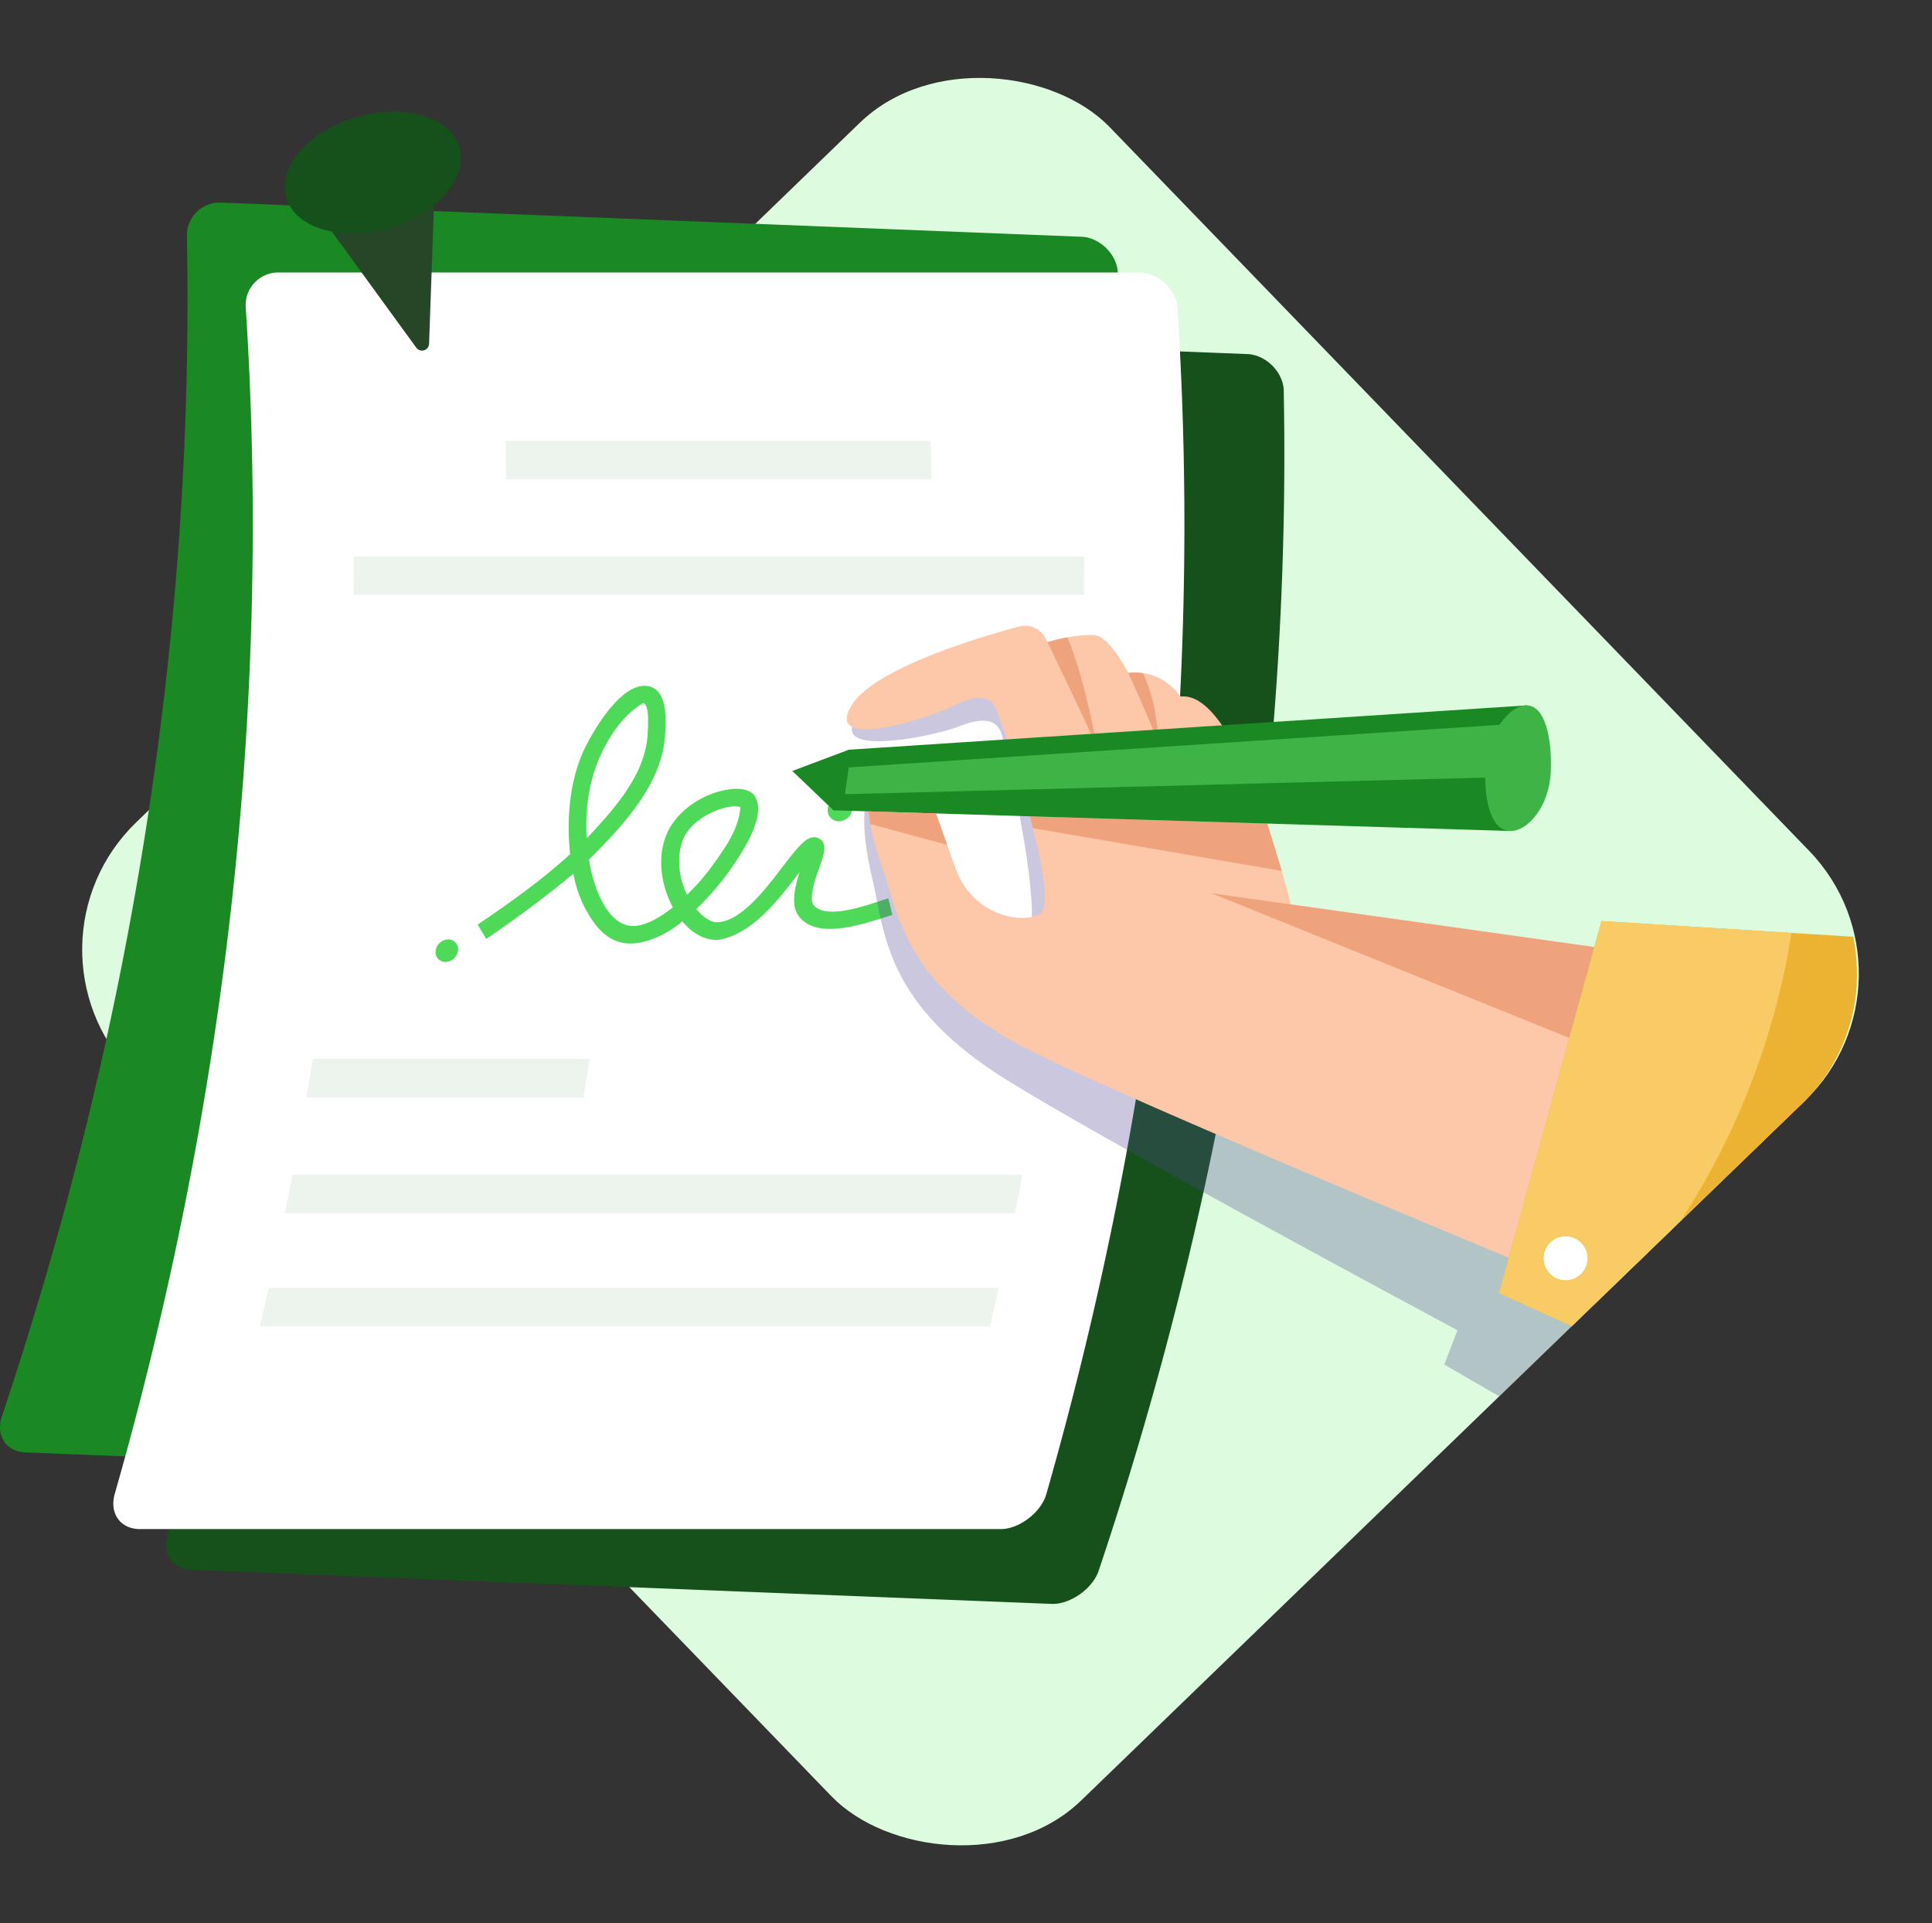
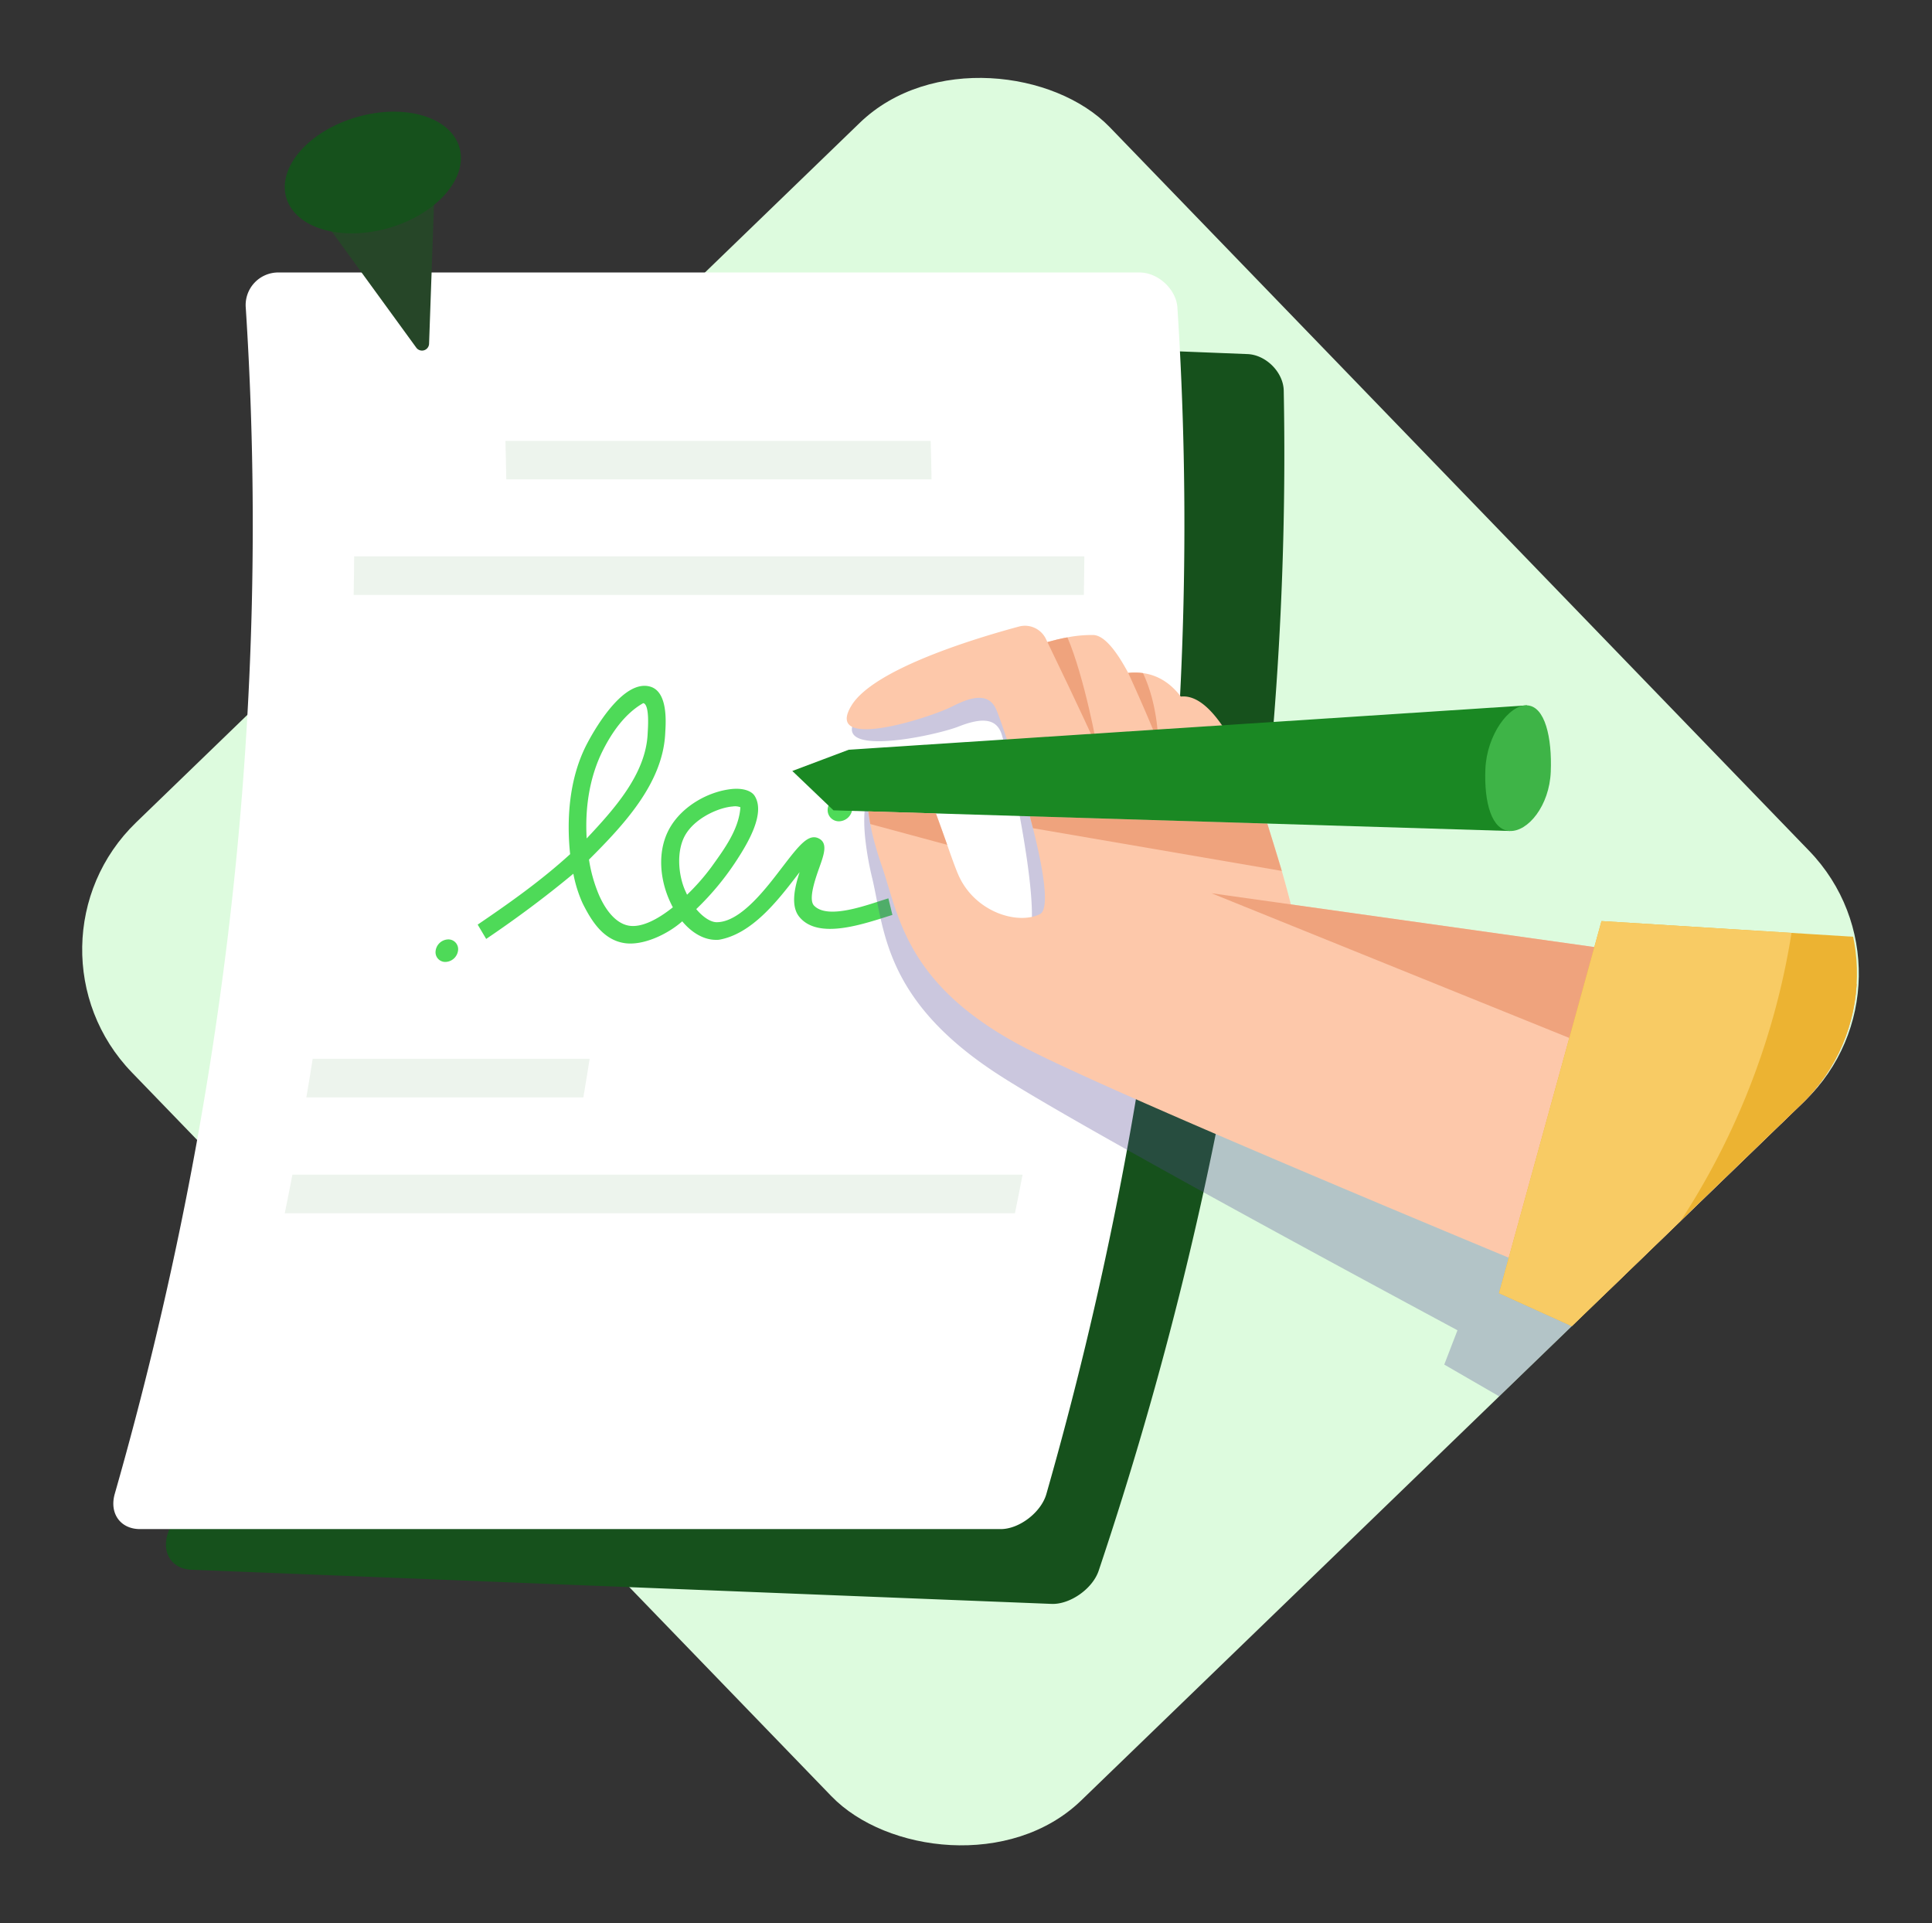
<svg xmlns="http://www.w3.org/2000/svg" width="852.611" height="848.634" viewBox="0 0 852.611 848.634">
  <rect x="0" y="0" width="852.611" height="848.634" fill="#333333" stroke="none" />
  <defs>
    <clipPath id="clip-path">
      <rect id="Rectángulo_615" data-name="Rectángulo 615" width="600.161" height="600.161" rx="80" transform="translate(0 417.115) rotate(-44.028)" fill="none" />
    </clipPath>
  </defs>
  <g id="Grupo_684" data-name="Grupo 684" transform="translate(-2090.333 3212.471)">
    <rect id="Rectángulo_615-2" data-name="Rectángulo 615" width="600.161" height="600.161" rx="78" transform="translate(2094.31 -2795.356) rotate(-44.028)" fill="#ddfbde" />
    <g id="Grupo_673" data-name="Grupo 673" transform="translate(2090.333 -3123.088)">
-       <path id="Trazado_958" data-name="Trazado 958" d="M2480.966-2296.9l-379.36-15.062c-8.69-.345-13.3-7.52-10.409-16.044,57.421-171.312,84.927-346.689,81.618-520.411a14.475,14.475,0,0,1,15.281-15.024l379.36,15.062c8.31.22,16.117,8.079,16.188,16.273,3.308,173.723-24.2,349.1-81.618,520.411C2499.4-2303.61,2489.241-2296.465,2480.966-2296.9Z" transform="translate(-2090.333 2863.457)" fill="#1a8823" />
-     </g>
+       </g>
    <g id="Grupo_674" data-name="Grupo 674" transform="translate(2163.555 -3071.315)">
      <path id="Trazado_959" data-name="Trazado 959" d="M2766.874-2094.746l-379.36-15.062c-8.69-.345-13.3-7.52-10.409-16.044,57.421-171.312,84.927-346.688,81.618-520.411A14.475,14.475,0,0,1,2474-2661.286l379.36,15.062c8.309.22,16.117,8.079,16.188,16.273,3.307,173.723-24.2,349.1-81.618,520.411C2785.31-2101.452,2775.149-2094.308,2766.874-2094.746Z" transform="translate(-2376.241 2661.299)" fill="#16511c" />
    </g>
    <g id="Grupo_677" data-name="Grupo 677" transform="translate(2140.346 -3092.24)">
      <g id="Grupo_676" data-name="Grupo 676" transform="translate(0)">
        <path id="Trazado_960" data-name="Trazado 960" d="M2677.059-2188.53H2297.4c-8.7,0-13.634-6.986-11.13-15.618,49.547-173.455,69.026-349.785,57.8-523.24a14.375,14.375,0,0,1,14.58-15.618H2738.3c8.311-.109,16.469,7.433,16.914,15.618,11.229,173.455-8.246,349.783-57.795,523.24C2695.17-2195.963,2685.346-2188.421,2677.059-2188.53Z" transform="translate(-2285.619 2743.007)" fill="#fff" />
        <path id="Trazado_961" data-name="Trazado 961" d="M3149.317-2435.828H2961.639c-.11-6.788-.186-10.181-.375-16.961h187.677C3149.131-2446.009,3149.207-2442.616,3149.317-2435.828Z" transform="translate(-2788.231 2527.114)" fill="#edf4ed" />
        <path id="Trazado_962" data-name="Trazado 962" d="M3021.991-2236.878H2699.754c.128-6.808.173-10.21.222-17.012h322.237C3022.164-2247.088,3022.119-2243.686,3021.991-2236.878Z" transform="translate(-2593.694 2379.153)" fill="#edf4ed" />
        <path id="Trazado_963" data-name="Trazado 963" d="M2740.495-1371.207h-122.23c1.154-6.82,1.711-10.232,2.786-17.055h122.23C2742.206-1381.438,2741.649-1378.027,2740.495-1371.207Z" transform="translate(-2533.074 1735.214)" fill="#edf4ed" />
        <path id="Trazado_964" data-name="Trazado 964" d="M2903.265-1171.566H2581.028c1.389-6.807,2.063-10.211,3.375-17.023h322.236C2905.329-1181.777,2904.654-1178.372,2903.265-1171.566Z" transform="translate(-2505.374 1586.677)" fill="#edf4ed" />
-         <path id="Trazado_965" data-name="Trazado 965" d="M2860.147-976.509H2537.91c1.618-6.787,2.408-10.183,3.948-16.978h322.237C2862.554-986.692,2861.765-983.3,2860.147-976.509Z" transform="translate(-2473.298 1441.541)" fill="#edf4ed" />
        <g id="Grupo_675" data-name="Grupo 675" transform="translate(142.198 182.385)">
          <path id="Trazado_966" data-name="Trazado 966" d="M3019.895-1918.787a15.618,15.618,0,0,1-2.495-.017c-4.9-.431-9.7-3.374-13.669-8.126-6.364,5.669-17.258,10.853-25.449,9.618-9.7-1.462-14.821-10.243-18.491-17.529a57.323,57.323,0,0,1-4.111-13.094c-12.415,10.322-25.138,19.752-38.468,28.779-1.5-2.528-2.247-3.793-3.754-6.321,14.13-9.592,28.124-19.509,40.8-31.09-1.644-15.714-.4-33.843,7.552-48.9,4.715-8.927,16.619-28.134,27.716-25.044,7.4,2.062,7.085,13.946,6.762,19.377-.03.511-.055.968-.073,1.342-1.079,21.917-18.165,40.194-33.635,55.633a65.638,65.638,0,0,0,4.4,15.591c3.5,7.965,8.215,12.791,13.36,13.582,5.41.832,12.342-2.606,19.252-8.124-.572-1.064-1.1-2.184-1.607-3.332-4.273-9.775-5.442-22.584.805-32.611,5.563-8.929,16.375-15.057,26.5-16.224,4.827-.556,8.887.58,10.418,3.023,4.777,7.623-2.817,20.511-8.01,28.462a121.34,121.34,0,0,1-17.787,21.471c2.815,3.378,6.282,5.8,9.06,5.784,10.915-.048,22.5-15.939,29.405-24.921,7.129-9.276,11.25-14.438,15.8-11.943,3.823,2.1,2.119,6.978.1,12.624-1.918,5.372-4.952,14.2-2.388,16.892,6.2,6.523,24.2-.563,32.811-3.182.721,2.927,1.079,4.39,1.786,7.317-12.286,3.793-32.545,11.244-41.072.87-3.956-4.813-2.076-13.069.13-19.732-.416.527-.837,1.052-1.225,1.557C3045.76-1935.924,3034.408-1921.289,3019.895-1918.787Zm6.178-58.825a18.927,18.927,0,0,0-2.165.291c-6.115,1.162-14.65,5.431-18.616,11.94-4.453,7.308-3.218,18.538-.1,25.246.221.476.439.982.67,1.458a96,96,0,0,0,10.774-12.257c5.629-7.852,12.108-16.548,12.766-26.324A6.3,6.3,0,0,0,3026.073-1977.612Zm-39.6-45.565c-8.022,4.568-13.778,12.886-17.786,20.867-6.1,12.151-7.888,25.93-7.124,38.808,12.2-13.008,26.055-28.349,26.906-46.152.02-.419.047-.929.08-1.5.538-9.217-.725-11.629-1.855-12.021A1.263,1.263,0,0,0,2986.473-2023.176Z" transform="translate(-2894.865 2030.845)" fill="#4eda58" />
          <path id="Trazado_967" data-name="Trazado 967" d="M3527.411-1834.906a6.008,6.008,0,0,1-5.5,5.824,4.933,4.933,0,0,1-5.393-5.035,5.993,5.993,0,0,1,5.481-5.824A4.951,4.951,0,0,1,3527.411-1834.906Z" transform="translate(-3343.481 1888.842)" fill="#4eda58" />
          <path id="Trazado_968" data-name="Trazado 968" d="M2850.823-1589.283a5.771,5.771,0,0,1-5.235,5.306,4.28,4.28,0,0,1-4.719-4.587,5.757,5.757,0,0,1,5.218-5.306A4.3,4.3,0,0,1,2850.823-1589.283Z" transform="translate(-2840.863 1705.79)" fill="#4eda58" />
        </g>
      </g>
    </g>
    <g id="Grupo_678" data-name="Grupo 678" transform="translate(2209.576 -3171.883)">
      <path id="Trazado_969" data-name="Trazado 969" d="M2606.291-2932.243l51.573,70.869a3.121,3.121,0,0,0,5.643-1.726l2.96-83.626Z" transform="translate(-2593.396 2974.196)" fill="#264628" />
      <ellipse id="Elipse_5" data-name="Elipse 5" cx="39.77" cy="25.459" rx="39.77" ry="25.459" transform="matrix(0.961, -0.278, 0.278, 0.961, 0, 22.127)" fill="#16511c" />
    </g>
    <g id="Grupo_683" data-name="Grupo 683" transform="translate(2094.31 -3212.471)">
      <g id="Grupo_682" data-name="Grupo 682" transform="translate(0 0)" clip-path="url(#clip-path)">
        <g id="Grupo_681" data-name="Grupo 681" transform="translate(345.68 276.115)">
          <g id="Grupo_679" data-name="Grupo 679" transform="translate(26.289 12.229)" opacity="0.3" style="mix-blend-mode: multiply;isolation: isolate">
            <path id="Trazado_970" data-name="Trazado 970" d="M3774.836-1897.716l-9.426-1.536L3685.7-1912.2l-4.28,11.107-131.4-31.957v0c-.523-3.464-1.369-8.754-2.535-15.1h0v0c-.818-4.448-1.793-9.415-2.927-14.644l-1.354-6.774-.18-.024c-6.545-27.875-17.3-59.693-32.29-59.514-3.3-5.365-8.215-10.186-15.585-11.947a26.573,26.573,0,0,0-6.472-.726c-.34-.816-.678-1.623-1.032-2.415-3.7-8.388-8.062-15.181-12.671-15.763a55.655,55.655,0,0,0-11.457-.088c-3.242.265-6.329.724-8.984,1.2l-.01,0-.093-.271c-.05-.15-.08-.223-.08-.223l-.315-.874a10.255,10.255,0,0,0-11.337-6.692c-19.276,3.185-65.479,12.23-76.931,27.305-14.573,19.181,33.661,9,44.414,4.773s16.457-3.247,18.772,2.861c1.191,3.141,6.674,26.454,10.292,48.877l.823,5.32c2.838,19.15,3.915,36.383-.752,38.083-10.494,3.824-28.89-4-34.209-21.349-1.1-3.585-2.219-8.171-3.427-13.158h0l0-.019c-1.1-4.56-2.284-9.454-3.588-14.226l-.007-.028h0c-4.168-15.242-9.621-29.222-18.049-27.012-8.646,2.26-11.716,11.258-11.528,23.161h0l0,.069c.029,1.763.131,3.59.3,5.467l.006.109h0a134.3,134.3,0,0,0,3.211,18.775c5.386,22.672,5.166,53.65,54.974,86.2,28.259,18.472,124.948,71.159,203.307,113.281l-5.833,15.137,40.558,23.454,5.621,3.253,124.327,71.911,85.8-225.819Z" transform="translate(-3363.055 2067.051)" fill="#504490" />
          </g>
          <g id="Grupo_680" data-name="Grupo 680">
            <path id="Trazado_971" data-name="Trazado 971" d="M3802.329-1956.4l-50.465,164.027c-46.705-19.132-271.781-111.626-319.017-136.218-52.779-27.47-55.619-58.318-63.219-80.348s-10.271-43.126,3.274-48.141,23.328,34.97,30.331,51.7,26.085,22.707,36.151,17.866-16.52-84.958-19.427-90.807-8.671-6.266-18.963-.993-57.275,20.164-44.668-.363c9.907-16.133,54.991-29.7,73.858-34.77a10.256,10.256,0,0,1,11.943,5.54l.4.838s.037.07.1.215l.119.26.01,0c2.6-.735,5.622-1.5,8.822-2.08a55.642,55.642,0,0,1,11.41-1.044c4.644.124,9.657,6.453,14.166,14.434.431.753.847,1.522,1.266,2.3a26.585,26.585,0,0,1,6.511.083c7.508,1.024,12.876,5.336,16.689,10.35,23.132-2.575,43.737,72.639,48.58,91.708l0,.009Z" transform="translate(-3330.175 2114.8)" fill="#fdc8aa" />
            <path id="Trazado_972" data-name="Trazado 972" d="M3852.441-2003.179c.082-.284.081-16.41-6.668-30.733a26.592,26.592,0,0,0-6.512-.083S3848.978-2012.834,3852.441-2003.179Z" transform="translate(-3691.016 2054.808)" fill="#efa37d" />
            <path id="Trazado_973" data-name="Trazado 973" d="M3721.988-2046.006c-5.869-13.381-20.02-42.644-21.983-46.712,2.6-.735,5.622-1.5,8.822-2.08C3716.519-2076.77,3721.988-2046.006,3721.988-2046.006Z" transform="translate(-3587.423 2099.92)" fill="#efa37d" />
            <path id="Trazado_974" data-name="Trazado 974" d="M3671.153-1781.236l109.814,18.854-6.375-20.892-104.79-3.2Z" transform="translate(-3564.955 1870.561)" fill="#efa37d" />
            <path id="Trazado_975" data-name="Trazado 975" d="M3982.794-1653.914l266.421,107.736,21.27-67.3Z" transform="translate(-3797.79 1771.947)" fill="#efa37d" />
            <path id="Trazado_976" data-name="Trazado 976" d="M4720.636-1593.69,4657.563-1360.5l-130.826-59.285-5.915-2.683-2.636-1.193L4478.15-1441.8l45.233-164.188,80.593,5.014,3.272.2,6.261.393Z" transform="translate(-4166.285 1736.295)" fill="#ecb332" />
            <path id="Trazado_977" data-name="Trazado 977" d="M3584.619-1977.662l-3.215,23.681-4.319,31.755-298.52-9.121-18.16-17.359,24.924-9.384Z" transform="translate(-3260.406 2012.783)" fill="#1a8823" />
-             <path id="Trazado_978" data-name="Trazado 978" d="M3652.117-1947.243l-3.214,23.681-297.762,7.731,1.687-11.839Z" transform="translate(-3327.903 1990.155)" fill="#3eb447" />
            <path id="Trazado_979" data-name="Trazado 979" d="M4483.341-1948.389c-.6,15.031-10.06,26.463-18.028,26.142s-11.434-12.272-10.828-27.3,10.394-28.454,18.362-28.133S4483.946-1963.421,4483.341-1948.389Z" transform="translate(-4148.63 2012.803)" fill="#3eb447" />
            <path id="Trazado_980" data-name="Trazado 980" d="M3392.227-1789.4l33.948,9.172-4.992-13.848-29.817-.911Z" transform="translate(-3357.827 1876.889)" fill="#efa37d" />
            <path id="Trazado_981" data-name="Trazado 981" d="M4607.248-1600.77a326.169,326.169,0,0,1-89.062,177.109L4478.15-1441.8l45.233-164.188,80.593,5.014Z" transform="translate(-4166.284 1736.294)" fill="#f8cb64" />
-             <circle id="Elipse_6" data-name="Elipse 6" cx="9.668" cy="9.668" r="9.668" transform="matrix(0.299, -0.954, 0.954, 0.299, 329.134, 285.431)" fill="#fff" />
          </g>
        </g>
      </g>
    </g>
  </g>
</svg>